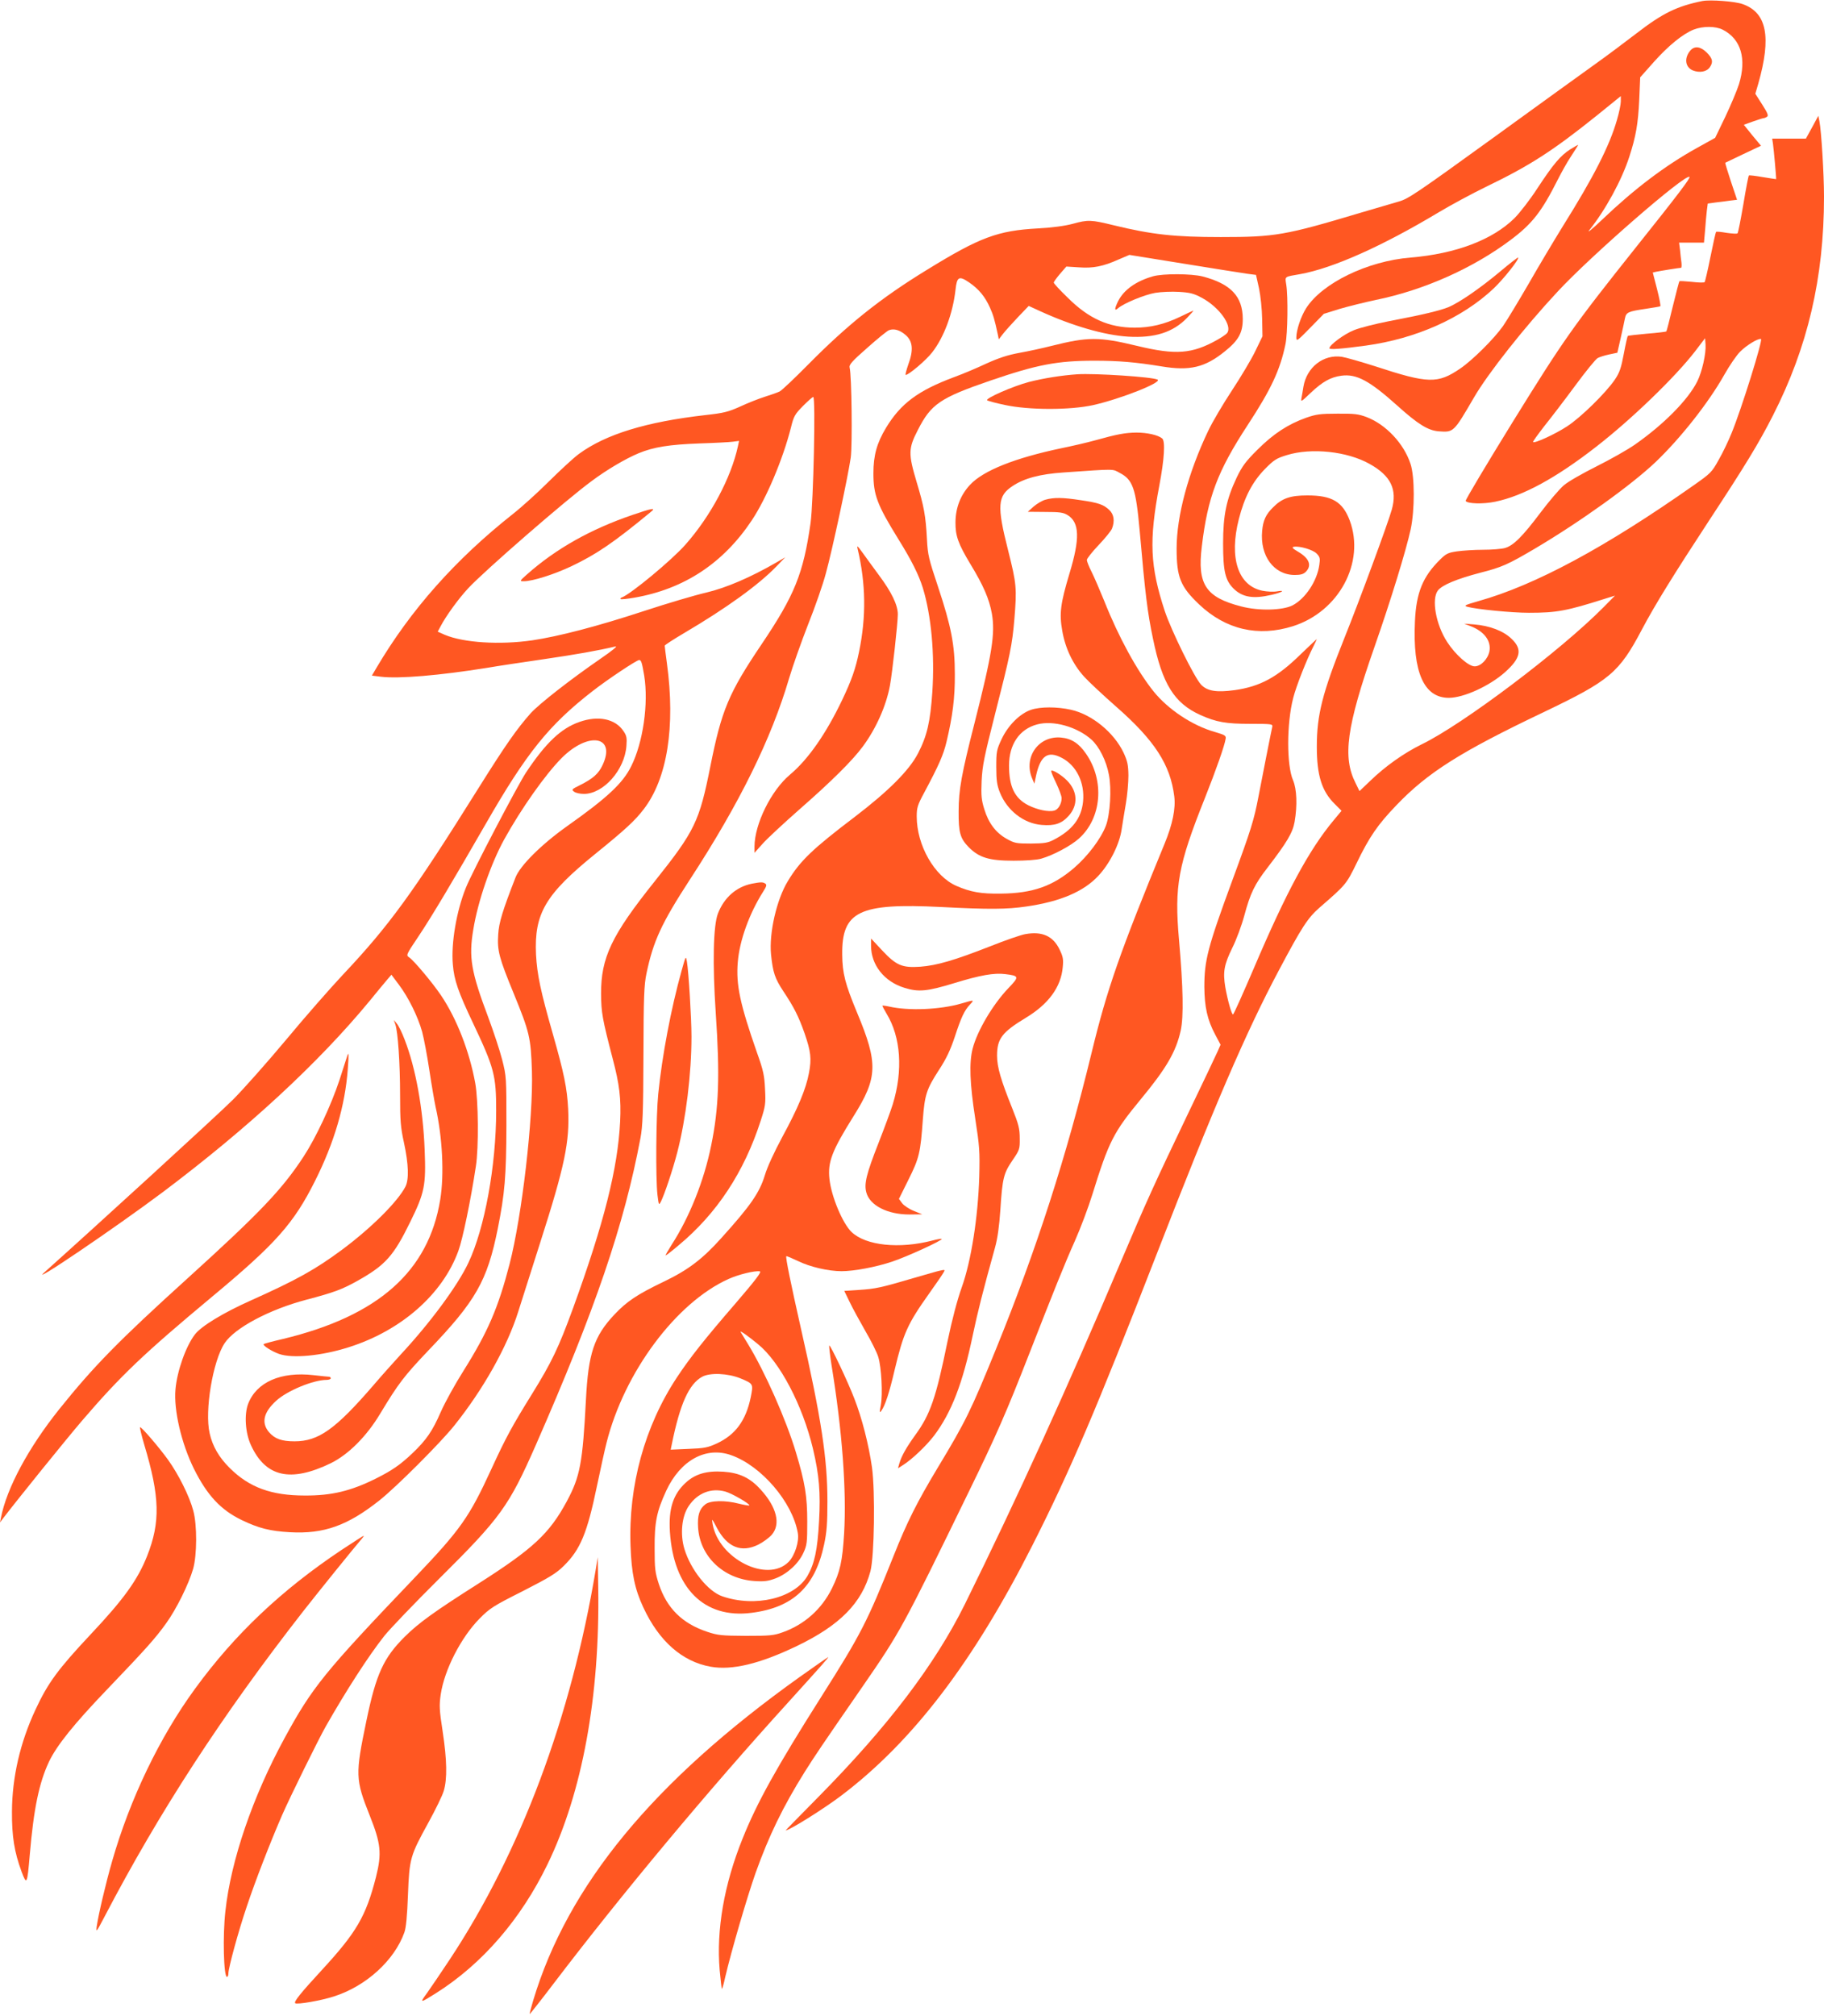
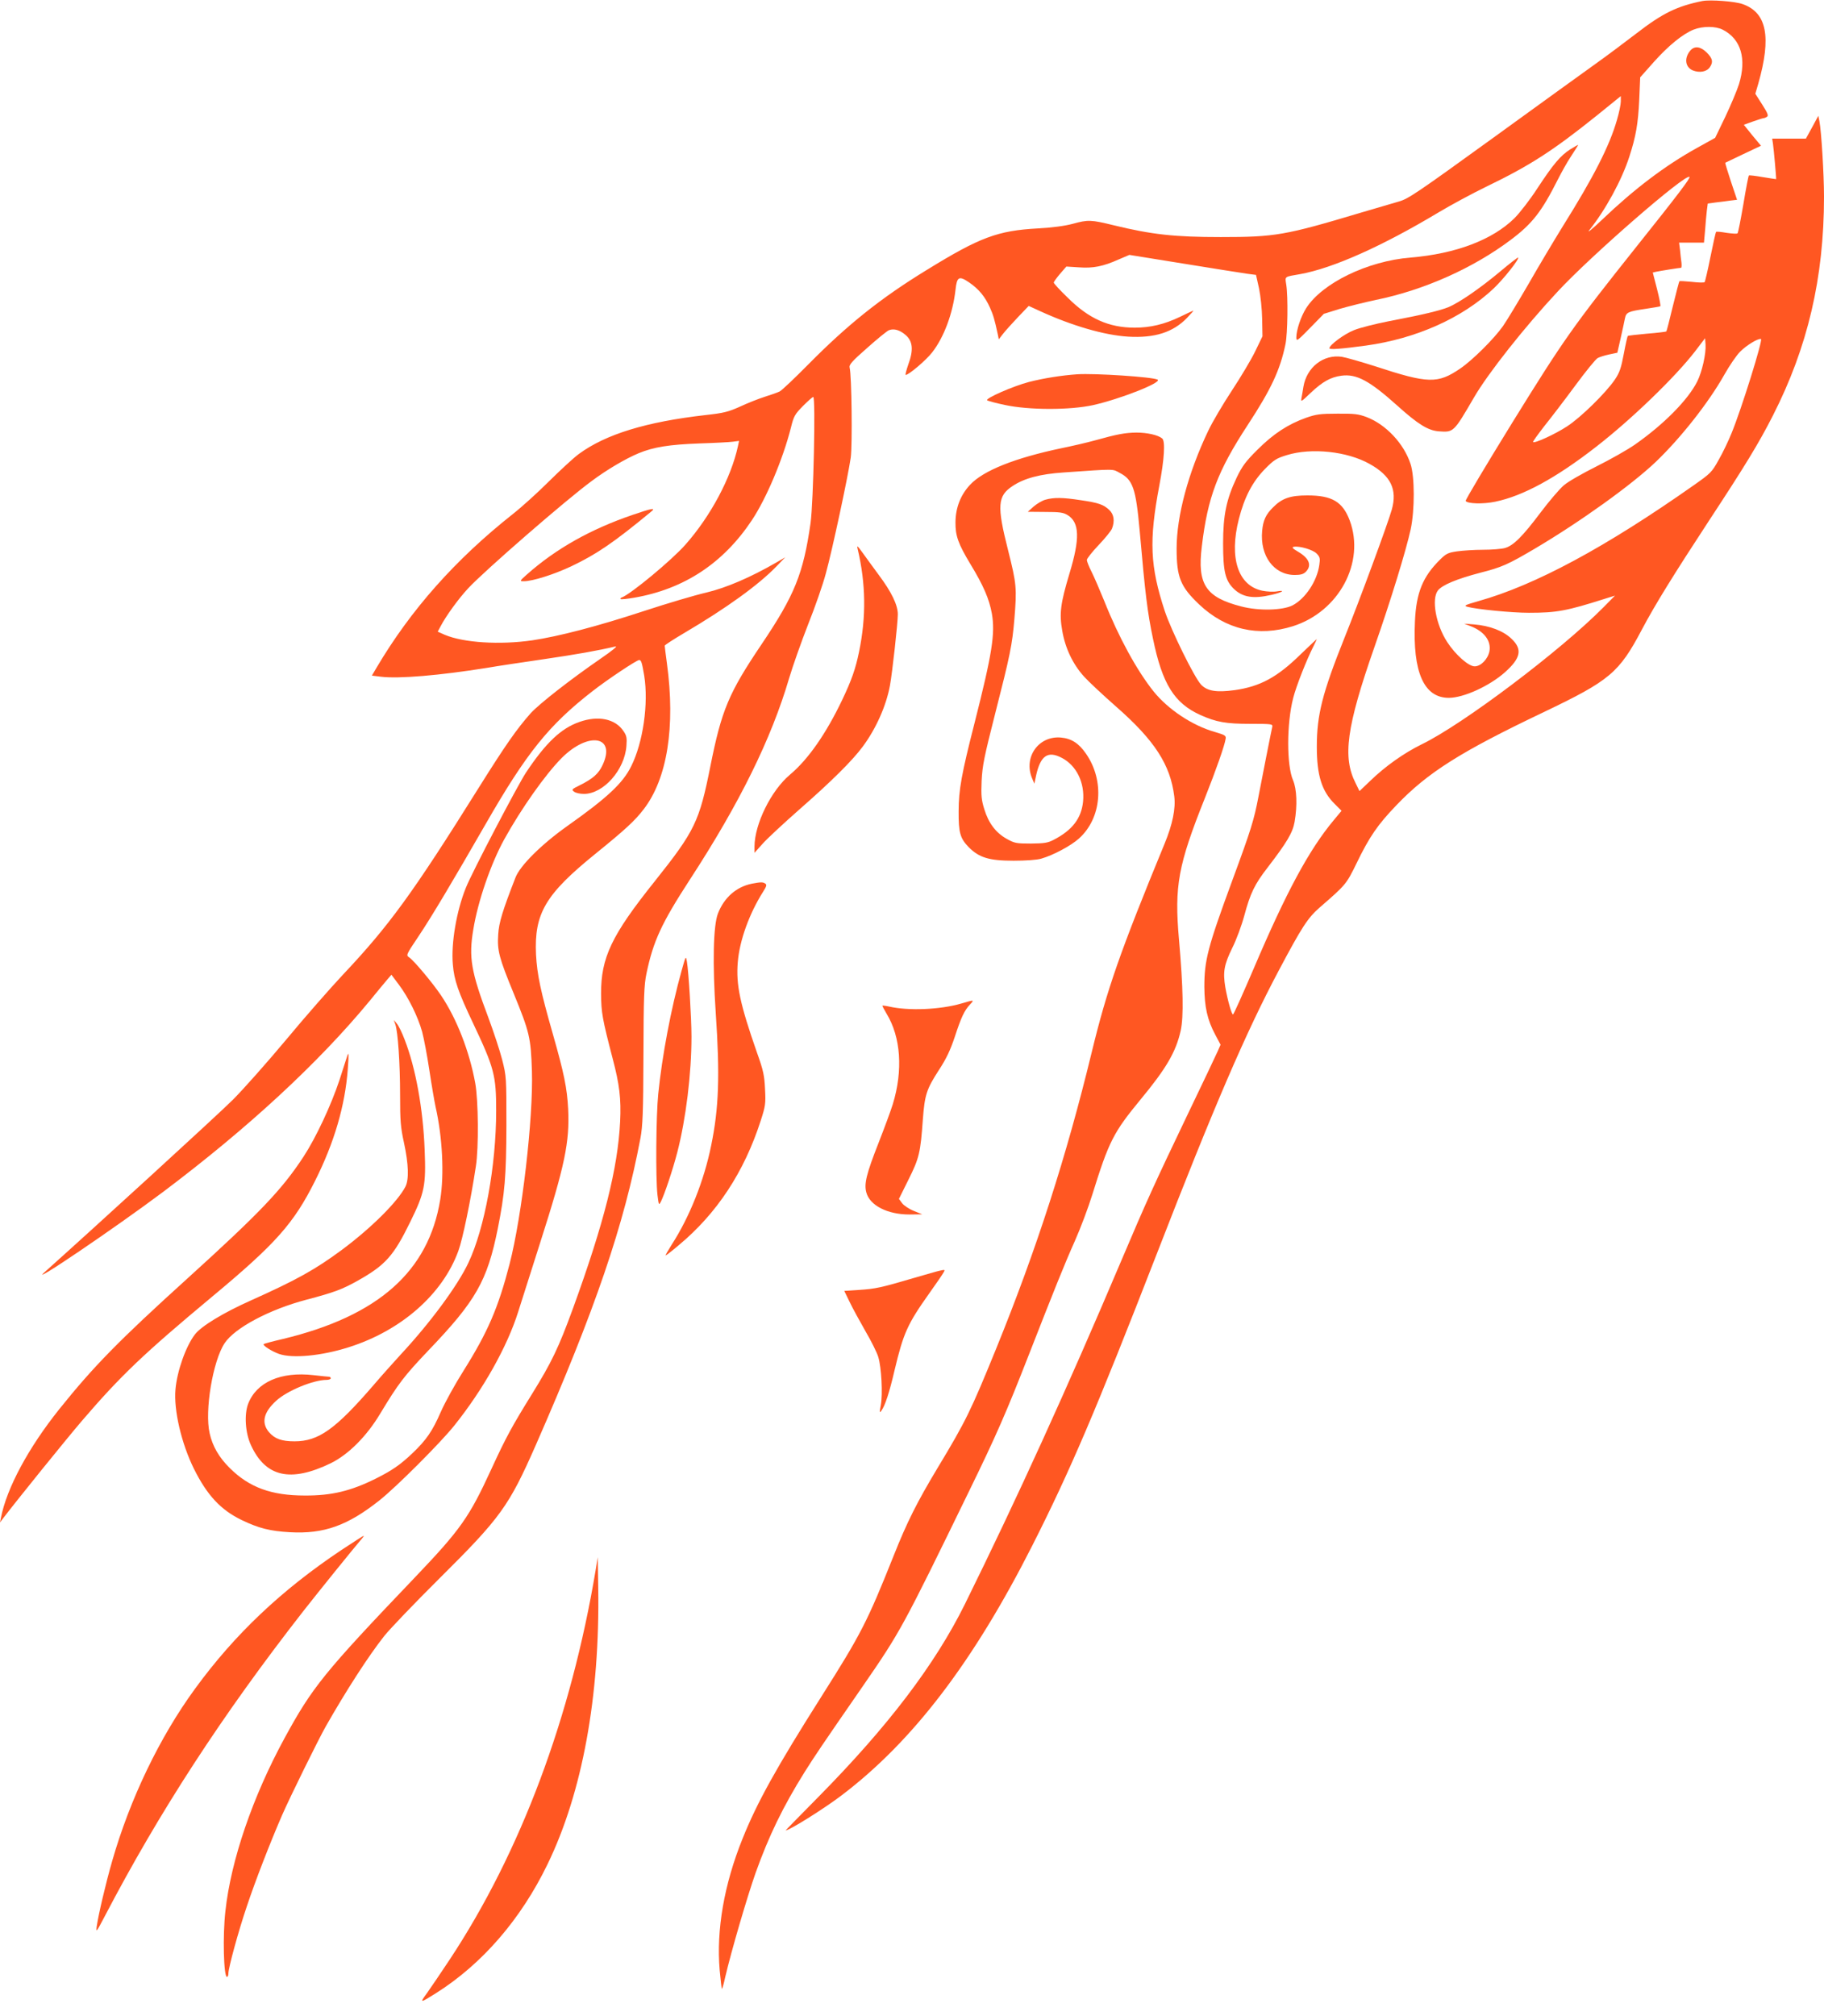
<svg xmlns="http://www.w3.org/2000/svg" version="1.0" width="1158pt" height="1280pt" viewBox="0 0 1158 1280" preserveAspectRatio="xMidYMid meet">
  <g transform="translate(0,1280) scale(0.1,-0.1)" fill="#ff5722" stroke="none">
    <path d="M10810 12794 c-163 -33 -254 -77 -422 -207 -73 -56 -189 -143 -258 -192 -69 -49 -363 -262 -653 -472 -477 -345 -535 -385 -595 -402 -37 -11 -146 -43 -242 -71 -481 -144 -544 -155 -890 -155 -293 0 -438 16 -680 75 -143 35 -162 36 -260 9 -48 -13 -128 -24 -220 -29 -256 -14 -369 -56 -705 -263 -293 -179 -504 -348 -755 -602 -85 -86 -166 -163 -180 -170 -14 -7 -56 -22 -95 -34 -38 -12 -109 -40 -156 -62 -76 -34 -103 -41 -220 -54 -377 -43 -634 -122 -804 -247 -33 -24 -118 -103 -190 -174 -71 -71 -175 -165 -230 -208 -365 -289 -647 -607 -864 -974 l-30 -51 57 -7 c113 -14 373 8 672 56 69 12 231 36 361 55 205 30 347 55 456 81 17 4 -19 -26 -92 -76 -196 -135 -391 -288 -446 -348 -90 -102 -158 -199 -331 -475 -419 -670 -568 -874 -863 -1187 -75 -80 -237 -264 -358 -410 -122 -146 -274 -317 -337 -380 -85 -86 -889 -821 -1199 -1098 -101 -90 451 284 754 511 536 403 985 817 1311 1212 49 60 100 122 114 138 l25 29 48 -64 c60 -80 120 -201 147 -298 11 -41 32 -151 46 -245 14 -93 32 -197 39 -230 44 -193 56 -430 30 -590 -74 -456 -393 -739 -998 -885 -65 -15 -121 -30 -123 -33 -8 -8 52 -46 97 -62 85 -30 269 -13 442 42 333 105 597 336 697 612 27 73 78 318 111 536 19 120 16 421 -4 530 -37 202 -118 409 -217 556 -53 79 -173 222 -202 241 -21 14 -20 16 59 134 82 122 220 354 427 714 259 451 401 627 676 841 96 75 282 199 298 199 13 0 18 -17 32 -100 28 -177 -7 -423 -83 -575 -53 -107 -151 -199 -407 -380 -162 -115 -298 -250 -327 -325 -82 -210 -106 -288 -110 -362 -7 -102 5 -148 98 -374 101 -247 109 -280 116 -494 9 -297 -63 -919 -142 -1225 -72 -278 -138 -431 -291 -675 -54 -85 -119 -203 -145 -262 -54 -124 -92 -179 -181 -264 -77 -73 -129 -109 -233 -161 -157 -78 -279 -108 -450 -107 -212 0 -352 51 -476 174 -68 67 -110 139 -128 221 -33 141 20 459 95 572 64 97 284 214 519 276 175 46 229 66 328 122 174 98 226 156 332 373 91 185 100 232 91 456 -10 261 -57 520 -127 700 -16 43 -39 90 -50 102 l-19 23 10 -29 c16 -45 30 -245 30 -449 0 -162 3 -203 25 -303 29 -135 32 -231 9 -277 -49 -95 -215 -261 -403 -401 -169 -125 -287 -191 -577 -321 -177 -79 -317 -164 -357 -217 -57 -74 -113 -232 -123 -348 -12 -132 38 -344 117 -504 84 -169 171 -262 304 -326 108 -52 180 -70 306 -77 216 -12 366 42 569 203 108 86 385 363 474 474 184 230 336 500 406 723 21 67 84 264 139 437 157 490 188 640 178 850 -7 133 -26 226 -97 475 -78 273 -100 377 -107 505 -12 261 59 382 376 639 189 153 252 211 307 283 150 194 203 524 148 927 -8 58 -14 108 -14 112 0 4 55 40 123 80 268 158 472 305 587 424 l55 57 -55 -32 c-164 -95 -320 -162 -447 -192 -70 -16 -249 -69 -398 -118 -292 -96 -538 -160 -706 -185 -208 -30 -436 -15 -555 35 l-45 20 17 32 c34 66 116 179 177 244 101 109 623 563 783 680 96 72 217 143 299 177 94 39 195 55 385 62 96 3 192 8 213 11 l39 5 -7 -33 c-43 -200 -173 -444 -333 -625 -87 -99 -349 -316 -405 -336 -7 -2 -10 -7 -7 -10 3 -3 43 1 88 9 316 55 564 219 745 491 93 140 197 387 248 587 18 74 25 86 77 139 31 31 60 57 65 57 16 0 1 -670 -17 -800 -46 -322 -101 -458 -311 -770 -209 -310 -254 -418 -325 -774 -70 -351 -98 -410 -352 -729 -276 -345 -343 -486 -342 -717 1 -118 8 -158 73 -408 44 -166 55 -257 48 -402 -15 -298 -102 -643 -299 -1185 -92 -252 -136 -343 -259 -542 -129 -208 -167 -278 -259 -478 -141 -307 -195 -384 -488 -691 -575 -602 -649 -694 -826 -1019 -202 -371 -340 -775 -375 -1097 -18 -157 -11 -418 10 -418 5 0 9 10 9 23 0 34 63 266 116 422 53 160 148 405 224 580 52 119 229 478 278 565 128 225 270 446 372 575 35 44 192 208 350 365 389 386 441 459 611 845 378 862 561 1398 665 1950 14 75 18 162 19 525 1 371 4 447 19 519 43 206 95 319 275 596 316 485 518 895 631 1280 23 77 77 230 120 340 44 110 95 256 113 325 40 144 141 616 158 735 11 79 6 524 -7 571 -5 18 14 40 111 125 64 57 126 108 139 113 32 12 70 1 107 -32 44 -39 49 -95 16 -184 -13 -38 -21 -68 -17 -68 20 0 131 95 168 143 75 96 131 247 148 396 9 85 22 92 87 48 62 -43 100 -89 132 -160 21 -47 29 -74 50 -171 l6 -30 27 35 c14 18 57 66 95 106 l68 71 72 -33 c203 -93 409 -153 559 -162 168 -10 285 27 374 119 27 28 45 49 39 46 -5 -2 -44 -20 -85 -40 -98 -47 -188 -68 -286 -68 -164 0 -292 57 -426 191 -49 47 -88 90 -88 95 0 5 18 30 40 56 l40 46 79 -5 c91 -7 155 6 253 50 l68 29 347 -56 c192 -31 373 -60 403 -64 l54 -7 19 -85 c10 -48 19 -132 20 -195 l2 -110 -46 -95 c-25 -52 -92 -164 -148 -249 -56 -85 -124 -200 -150 -255 -127 -266 -201 -541 -201 -748 0 -182 24 -242 143 -355 169 -160 375 -208 596 -138 292 93 459 405 360 671 -45 119 -112 159 -269 159 -108 0 -161 -18 -218 -76 -46 -45 -63 -83 -69 -149 -15 -159 75 -280 207 -280 37 0 55 5 70 20 40 40 22 86 -48 127 -37 22 -43 29 -27 32 36 6 122 -19 145 -44 20 -21 22 -31 16 -71 -14 -102 -88 -214 -170 -257 -63 -32 -214 -36 -325 -7 -226 58 -281 140 -251 381 37 312 100 478 290 769 150 229 207 351 241 515 14 66 17 303 5 378 -8 54 -15 49 89 67 206 37 518 176 875 390 80 48 219 123 310 167 273 132 419 226 698 450 l152 123 0 -34 c0 -19 -11 -72 -25 -119 -47 -164 -149 -363 -343 -673 -55 -89 -153 -253 -217 -365 -65 -112 -138 -233 -163 -269 -57 -81 -193 -216 -272 -270 -143 -97 -202 -96 -540 15 -91 29 -186 56 -211 60 -117 17 -223 -66 -244 -190 -3 -22 -9 -53 -12 -70 -5 -29 -3 -27 58 31 75 71 127 100 195 109 96 13 179 -32 354 -189 132 -119 195 -158 263 -164 96 -7 95 -8 225 215 88 152 322 448 531 672 213 230 814 752 837 728 7 -7 -74 -114 -336 -442 -406 -510 -461 -588 -789 -1118 -166 -269 -299 -492 -296 -497 11 -18 111 -21 187 -5 177 36 389 152 643 350 224 174 501 442 626 604 l64 84 3 -40 c4 -56 -22 -174 -53 -235 -58 -116 -212 -272 -395 -400 -47 -33 -157 -95 -245 -139 -88 -44 -181 -97 -207 -120 -26 -22 -92 -99 -147 -172 -115 -153 -173 -211 -227 -226 -22 -6 -84 -11 -139 -11 -55 0 -129 -5 -164 -10 -56 -8 -70 -14 -108 -52 -110 -108 -152 -210 -160 -393 -15 -322 57 -485 215 -485 94 0 258 75 356 162 101 90 113 146 42 213 -51 50 -139 83 -236 91 l-65 5 39 -15 c88 -33 134 -94 122 -160 -10 -50 -54 -96 -94 -96 -39 0 -122 74 -174 154 -73 112 -101 274 -59 328 28 35 120 73 268 112 137 35 174 51 347 153 289 171 612 403 767 550 160 153 337 378 436 554 32 57 77 123 100 146 40 41 116 87 133 81 13 -5 -123 -442 -187 -598 -19 -47 -55 -123 -81 -168 -44 -80 -52 -87 -157 -161 -561 -395 -1009 -636 -1369 -737 -87 -25 -95 -29 -70 -36 58 -16 282 -38 391 -38 176 0 240 12 482 89 l64 20 -74 -75 c-271 -274 -891 -742 -1153 -869 -112 -55 -230 -138 -328 -233 l-67 -64 -24 49 c-85 166 -59 357 119 866 104 297 201 614 230 747 26 122 26 334 -1 415 -42 129 -156 250 -278 297 -53 20 -79 23 -187 22 -108 0 -135 -4 -198 -26 -115 -41 -208 -102 -308 -202 -76 -75 -98 -106 -132 -176 -66 -140 -87 -238 -87 -420 0 -178 14 -235 68 -288 56 -54 125 -65 240 -38 66 15 92 32 34 22 -21 -4 -63 -2 -93 4 -154 32 -212 208 -149 455 35 138 86 236 165 317 58 59 74 69 140 89 156 48 383 24 525 -56 135 -75 177 -162 141 -290 -25 -89 -202 -569 -300 -813 -141 -352 -176 -491 -176 -692 0 -181 31 -282 113 -363 l44 -44 -49 -59 c-157 -188 -301 -455 -508 -941 -69 -161 -128 -293 -132 -293 -9 0 -34 89 -49 173 -16 97 -8 142 44 249 26 51 60 144 77 207 38 141 65 197 147 303 123 160 160 222 172 291 18 104 14 208 -10 264 -41 95 -41 359 1 522 19 75 85 243 131 333 10 21 19 39 19 41 0 1 -46 -42 -103 -97 -149 -146 -257 -204 -418 -227 -117 -16 -175 -6 -214 35 -43 46 -188 341 -230 466 -94 286 -101 448 -35 797 32 168 39 284 18 300 -27 22 -96 37 -163 37 -73 -1 -122 -10 -265 -50 -47 -13 -141 -35 -210 -49 -296 -62 -497 -142 -581 -232 -61 -65 -92 -146 -93 -238 -1 -86 17 -137 96 -268 82 -135 118 -219 135 -312 22 -127 2 -254 -111 -699 -81 -317 -100 -421 -100 -556 -1 -136 10 -173 65 -229 66 -66 130 -85 284 -85 78 0 148 5 175 13 77 22 189 82 240 128 144 129 164 366 45 538 -46 67 -93 97 -160 103 -142 12 -238 -125 -183 -258 l15 -35 11 53 c28 125 74 157 161 112 95 -48 149 -159 137 -279 -11 -106 -68 -181 -186 -242 -38 -20 -60 -23 -145 -24 -93 0 -104 2 -154 30 -68 38 -115 99 -142 188 -18 58 -21 85 -17 180 5 98 16 152 86 427 95 372 108 435 122 600 16 197 14 222 -40 437 -72 283 -67 345 29 408 74 49 174 76 326 86 332 23 306 23 354 -3 83 -43 102 -98 126 -362 36 -412 50 -524 85 -691 59 -287 135 -409 301 -484 101 -45 161 -56 317 -56 138 0 143 -1 139 -20 -7 -30 -65 -324 -88 -445 -28 -146 -46 -205 -164 -525 -158 -429 -179 -511 -179 -680 1 -128 19 -209 69 -303 l34 -64 -18 -41 c-10 -23 -98 -208 -196 -412 -203 -424 -259 -547 -415 -915 -349 -823 -662 -1510 -995 -2185 -190 -383 -487 -774 -930 -1223 -115 -117 -209 -212 -207 -212 25 1 250 142 358 225 451 343 834 846 1207 1582 242 478 406 863 789 1848 364 938 568 1412 777 1805 146 275 183 332 258 398 167 145 170 148 235 281 82 170 135 246 253 369 199 208 406 339 937 592 418 200 477 249 622 524 83 157 202 349 426 691 228 347 316 491 405 666 222 435 325 877 325 1390 0 144 -17 418 -29 479 l-7 35 -39 -72 -40 -73 -107 0 -107 0 5 -32 c5 -35 22 -222 20 -225 -1 0 -39 5 -85 13 -46 8 -86 13 -88 10 -3 -3 -19 -85 -35 -183 -17 -98 -33 -181 -37 -184 -3 -4 -34 -2 -69 3 -34 6 -65 9 -67 6 -3 -3 -19 -74 -36 -159 -17 -85 -34 -157 -37 -160 -4 -4 -41 -3 -82 2 -41 4 -76 6 -78 4 -2 -2 -21 -74 -42 -160 -20 -85 -39 -157 -41 -159 -2 -2 -57 -9 -122 -14 -65 -6 -121 -12 -123 -15 -2 -2 -14 -53 -25 -113 -17 -90 -26 -118 -57 -164 -57 -84 -218 -242 -304 -297 -73 -48 -205 -109 -215 -99 -3 2 29 46 69 98 41 51 130 167 197 258 67 91 132 171 144 177 12 7 45 17 73 23 l52 11 21 92 c11 51 24 107 27 125 8 40 19 45 134 62 47 7 88 14 91 16 3 2 -6 51 -21 109 l-27 105 21 5 c23 5 147 25 158 25 4 0 5 15 3 33 -2 17 -7 53 -9 80 l-6 47 79 0 79 0 7 78 c3 42 8 98 11 124 l6 46 51 7 c29 3 71 9 93 12 l42 5 -39 116 c-21 63 -37 117 -36 119 2 1 54 26 115 55 l112 53 -55 66 -54 67 58 21 c32 11 62 21 67 21 5 0 15 4 22 9 11 6 4 24 -30 77 l-44 69 19 65 c84 296 54 450 -99 504 -49 18 -205 29 -254 20z m128 -183 c115 -59 152 -184 102 -346 -12 -38 -51 -131 -86 -205 l-65 -135 -117 -65 c-202 -112 -397 -260 -600 -454 -64 -61 -101 -91 -81 -66 102 128 204 314 253 465 42 129 56 211 63 362 l6 142 87 98 c93 104 183 177 252 205 59 23 140 23 186 -1z" />
    <path d="M10732 12480 c-41 -48 -34 -106 15 -127 43 -17 88 -9 108 20 23 33 18 56 -19 93 -39 39 -77 44 -104 14z" />
    <path d="M9969 11852 c-62 -40 -107 -93 -207 -245 -47 -73 -114 -159 -147 -192 -140 -138 -373 -226 -659 -250 -274 -22 -562 -162 -664 -322 -33 -52 -62 -139 -62 -185 0 -27 6 -23 88 61 l87 89 100 31 c55 16 159 42 230 57 304 62 617 201 857 382 136 102 196 179 298 382 24 47 59 110 79 140 51 79 52 80 48 80 -1 0 -23 -13 -48 -28z" />
    <path d="M9520 11073 c-126 -105 -253 -192 -322 -222 -53 -22 -164 -49 -380 -90 -86 -17 -186 -42 -222 -57 -61 -24 -156 -94 -156 -115 0 -10 75 -4 231 17 320 44 613 175 812 363 64 61 164 187 155 196 -2 2 -55 -39 -118 -92z" />
-     <path d="M7320 11046 c-108 -31 -184 -85 -221 -157 -24 -49 -25 -67 -1 -46 33 30 167 86 237 98 37 6 105 9 151 6 67 -4 93 -10 143 -37 111 -59 198 -180 161 -225 -6 -8 -35 -27 -63 -43 -159 -89 -262 -97 -507 -38 -244 59 -313 58 -545 0 -55 -14 -146 -34 -203 -44 -76 -14 -130 -32 -210 -68 -59 -28 -152 -67 -207 -87 -227 -85 -337 -167 -430 -321 -58 -96 -80 -175 -80 -289 0 -137 24 -200 158 -417 84 -135 130 -227 156 -311 53 -174 76 -417 60 -661 -13 -188 -33 -277 -91 -389 -56 -108 -188 -240 -403 -404 -266 -202 -346 -278 -424 -408 -71 -117 -119 -329 -106 -464 12 -115 24 -152 79 -235 67 -101 96 -158 134 -266 40 -116 45 -161 28 -251 -19 -102 -69 -222 -170 -408 -50 -93 -95 -190 -110 -241 -34 -112 -91 -194 -276 -399 -120 -134 -211 -203 -365 -277 -171 -82 -236 -126 -315 -210 -129 -137 -165 -247 -180 -539 -21 -403 -37 -488 -121 -645 -111 -206 -214 -302 -566 -526 -277 -176 -374 -246 -464 -335 -134 -134 -181 -235 -243 -534 -71 -341 -70 -371 21 -600 71 -178 78 -240 40 -391 -64 -250 -123 -351 -347 -594 -131 -142 -176 -198 -166 -207 10 -10 163 16 246 43 204 65 384 229 447 406 11 29 18 106 23 238 9 233 14 249 130 460 44 80 88 170 97 200 23 76 21 196 -7 380 -21 136 -22 164 -12 233 23 156 129 363 247 482 64 65 87 80 274 174 168 86 213 113 260 160 106 104 149 209 211 508 23 109 50 233 61 275 113 447 441 888 773 1038 63 29 170 55 200 49 13 -3 -27 -55 -154 -203 -198 -229 -289 -344 -373 -471 -204 -309 -308 -687 -294 -1069 6 -172 27 -275 81 -390 99 -214 247 -345 428 -377 135 -24 311 18 546 131 275 132 414 274 468 475 25 95 31 505 10 659 -21 147 -64 314 -112 437 -42 110 -153 343 -159 337 -3 -2 4 -58 14 -124 68 -417 96 -794 80 -1069 -11 -177 -25 -242 -78 -350 -65 -131 -174 -228 -311 -277 -58 -21 -82 -23 -235 -23 -155 1 -177 3 -246 26 -158 53 -255 149 -306 302 -24 74 -27 97 -27 227 -1 167 13 235 74 367 90 193 252 282 412 225 192 -68 389 -298 423 -494 10 -53 -19 -144 -59 -184 -135 -135 -443 20 -482 241 -6 38 -5 37 27 -24 66 -124 155 -160 263 -107 30 15 68 43 85 62 59 67 33 176 -71 289 -66 73 -134 105 -235 112 -107 7 -179 -14 -240 -70 -80 -74 -109 -165 -100 -311 23 -359 218 -553 517 -515 264 33 405 165 462 434 17 80 21 134 21 275 0 270 -39 527 -167 1091 -65 288 -100 459 -94 464 2 2 35 -12 73 -30 77 -38 194 -65 278 -65 79 0 218 26 322 61 93 31 322 136 314 144 -3 2 -29 -2 -58 -10 -211 -55 -423 -33 -514 53 -57 54 -129 225 -141 337 -12 108 16 180 153 399 154 245 157 335 22 658 -76 183 -93 250 -94 368 -3 275 108 328 626 302 308 -16 418 -15 542 3 216 31 366 95 459 196 72 77 134 201 147 294 6 39 18 113 27 165 9 52 16 132 16 177 -1 68 -6 91 -31 145 -61 128 -200 242 -333 272 -89 20 -194 20 -254 0 -71 -24 -146 -99 -187 -186 -32 -69 -34 -79 -34 -178 0 -85 5 -116 23 -161 46 -115 152 -197 265 -206 82 -7 127 8 171 57 62 68 58 157 -10 225 -34 35 -92 70 -100 62 -3 -2 11 -37 31 -78 19 -40 35 -83 35 -96 0 -36 -22 -73 -47 -79 -37 -10 -107 5 -165 34 -86 44 -122 118 -122 252 0 134 66 231 178 261 103 28 254 -15 345 -96 49 -44 95 -135 111 -223 18 -90 8 -252 -19 -324 -32 -83 -114 -192 -202 -268 -135 -116 -263 -161 -464 -163 -128 -2 -193 10 -283 49 -140 61 -252 258 -252 441 0 55 5 72 47 150 95 178 122 240 142 323 39 163 54 281 53 430 0 186 -23 303 -107 556 -58 174 -65 200 -70 300 -8 151 -19 209 -65 362 -54 181 -54 214 7 332 84 165 141 204 461 314 295 101 424 126 660 126 154 0 261 -9 426 -36 180 -30 276 -7 403 96 87 70 113 118 113 206 -1 143 -76 222 -255 269 -72 18 -250 19 -315 1z m-2508 -6779 c140 -114 283 -388 349 -663 40 -169 49 -279 39 -460 -10 -185 -29 -271 -74 -349 -83 -141 -330 -201 -540 -129 -91 31 -201 168 -241 301 -28 93 -17 208 28 273 55 82 142 116 232 91 41 -11 160 -80 152 -88 -3 -2 -32 3 -65 11 -87 23 -183 21 -214 -4 -38 -29 -51 -71 -46 -147 11 -184 162 -327 358 -340 62 -4 86 -1 134 17 75 29 146 94 177 163 22 47 24 66 24 197 0 161 -14 247 -72 440 -62 207 -196 510 -304 687 -23 37 -44 72 -47 77 -7 13 51 -28 110 -77z m-112 -217 c84 -35 83 -35 66 -121 -31 -148 -97 -237 -214 -292 -59 -27 -79 -31 -180 -35 l-114 -5 7 34 c52 257 109 383 193 429 50 27 163 22 242 -10z" />
    <path d="M6840 10424 c-101 -7 -214 -25 -308 -49 -102 -27 -277 -104 -265 -116 4 -4 55 -18 113 -30 154 -33 412 -33 559 -1 174 39 442 145 410 162 -31 17 -396 41 -509 34z" />
    <path d="M6638 9628 c-20 -5 -54 -25 -75 -43 l-38 -34 110 -1 c92 0 115 -3 143 -20 76 -47 79 -149 12 -370 -57 -190 -66 -254 -46 -365 19 -111 68 -213 139 -291 29 -32 120 -117 203 -190 244 -214 344 -368 369 -569 10 -77 -11 -179 -61 -300 -284 -690 -365 -922 -463 -1325 -161 -664 -351 -1253 -606 -1880 -161 -395 -192 -460 -372 -758 -132 -220 -194 -343 -281 -562 -166 -416 -206 -494 -457 -890 -285 -450 -409 -673 -501 -903 -117 -290 -167 -579 -145 -834 6 -64 12 -117 14 -119 2 -2 12 31 21 74 39 167 141 515 193 662 84 235 173 419 311 640 65 103 105 163 370 546 238 345 253 372 675 1239 172 352 238 504 377 860 161 412 229 582 294 727 36 81 86 214 111 295 105 338 134 394 306 603 164 198 225 303 255 438 19 88 16 269 -11 577 -30 341 -6 472 165 900 70 176 125 333 131 374 4 21 -3 25 -71 45 -142 41 -293 142 -385 255 -106 132 -223 345 -315 577 -28 69 -64 152 -80 184 -17 33 -30 67 -30 75 0 9 34 52 75 95 41 43 80 91 85 105 18 48 12 89 -17 117 -37 35 -67 46 -184 63 -111 17 -167 18 -221 3z" />
    <path d="M4015 9531 c-266 -91 -485 -214 -670 -378 -47 -42 -47 -43 -20 -43 56 0 192 43 304 96 159 76 268 150 505 346 32 26 6 22 -119 -21z" />
    <path d="M5445 9315 c52 -220 55 -430 9 -652 -22 -108 -47 -180 -108 -308 -102 -213 -215 -376 -331 -473 -120 -101 -224 -313 -225 -456 l0 -40 51 57 c28 32 135 131 237 221 200 175 334 308 399 396 84 113 149 258 173 388 15 81 50 398 50 452 0 59 -40 142 -121 250 -34 47 -81 110 -102 140 -34 47 -38 50 -32 25z" />
    <path d="M3679 8217 c-116 -40 -213 -131 -340 -322 -52 -79 -343 -634 -381 -730 -60 -148 -95 -354 -83 -488 8 -99 34 -174 128 -372 135 -285 147 -332 147 -556 0 -349 -73 -747 -176 -965 -69 -147 -244 -383 -431 -584 -43 -47 -121 -134 -173 -195 -241 -279 -348 -355 -500 -355 -83 0 -126 16 -163 59 -49 59 -34 125 46 198 69 64 236 133 321 133 14 0 26 5 26 10 0 6 -6 10 -12 10 -7 0 -51 5 -97 10 -208 24 -363 -44 -416 -183 -25 -67 -18 -183 18 -261 93 -203 251 -239 507 -115 112 55 228 171 314 315 115 191 152 239 304 399 303 316 375 442 442 774 45 225 54 333 55 656 0 305 0 312 -27 418 -15 59 -55 179 -88 268 -110 292 -125 382 -95 559 29 179 111 416 196 571 109 197 261 412 365 517 170 170 346 140 260 -44 -26 -56 -61 -87 -145 -129 -51 -25 -54 -28 -36 -41 10 -8 38 -14 62 -14 124 0 259 152 270 305 4 51 1 65 -19 94 -52 78 -160 100 -279 58z" />
    <path d="M4773 7190 c-98 -20 -175 -87 -215 -189 -30 -78 -35 -318 -14 -631 27 -397 20 -604 -29 -842 -45 -223 -138 -456 -251 -630 -24 -38 -41 -68 -38 -68 3 0 41 29 83 65 242 201 416 465 521 792 29 90 32 106 27 198 -4 87 -10 118 -52 235 -107 307 -133 428 -121 572 11 137 73 309 162 449 21 33 23 43 12 50 -15 10 -28 10 -85 -1z" />
-     <path d="M6510 6870 c-26 -4 -127 -39 -225 -78 -227 -89 -338 -121 -442 -129 -116 -8 -153 8 -243 104 l-70 75 0 -46 c0 -122 84 -228 212 -267 90 -28 143 -23 317 30 163 50 252 66 323 57 89 -11 90 -16 21 -88 -99 -103 -199 -272 -228 -385 -23 -89 -18 -222 16 -441 28 -181 30 -211 26 -372 -8 -258 -51 -534 -111 -702 -29 -81 -62 -207 -91 -346 -73 -357 -109 -462 -205 -593 -56 -78 -86 -131 -100 -178 l-9 -32 30 19 c58 36 150 124 199 188 110 146 182 332 245 634 33 156 64 279 142 560 16 57 27 136 34 240 13 202 21 232 77 314 45 66 47 71 46 140 0 61 -7 88 -48 191 -72 179 -96 261 -96 333 0 108 31 149 183 241 144 87 223 195 234 321 5 51 2 67 -21 114 -41 84 -110 115 -216 96z" />
    <path d="M4327 6637 c-67 -240 -124 -542 -148 -782 -14 -137 -17 -535 -5 -640 8 -65 9 -68 21 -45 23 45 76 203 105 315 55 213 90 500 90 734 0 115 -18 412 -29 476 -7 39 -7 38 -34 -58z" />
    <path d="M6102 6429 c-135 -39 -334 -47 -457 -19 -22 5 -41 7 -43 6 -1 -2 11 -25 27 -52 90 -148 105 -359 39 -574 -11 -36 -51 -145 -89 -242 -79 -201 -94 -263 -79 -318 22 -83 135 -140 273 -140 l82 1 -54 22 c-30 12 -63 34 -74 49 l-20 27 61 123 c68 136 76 171 91 383 12 156 23 190 103 314 46 70 72 126 99 207 42 128 61 168 97 207 29 31 29 31 -56 6z" />
    <path d="M2205 6098 c-2 -7 -25 -77 -50 -155 -53 -160 -149 -365 -228 -486 -137 -209 -275 -354 -737 -773 -435 -394 -594 -556 -813 -829 -196 -245 -334 -501 -371 -690 l-6 -30 21 28 c95 124 399 500 499 617 247 288 393 427 830 791 400 333 515 462 650 732 122 243 191 478 208 710 7 92 6 113 -3 85z" />
    <path d="M5965 4733 c-11 -2 -87 -24 -170 -48 -201 -59 -235 -67 -343 -74 l-92 -6 34 -70 c18 -38 64 -122 100 -185 37 -63 74 -137 82 -165 20 -65 29 -235 16 -305 -9 -48 -8 -52 4 -35 23 32 50 113 83 255 57 239 82 294 221 490 45 63 86 123 91 133 10 17 9 18 -26 10z" />
-     <path d="M916 3628 c99 -330 103 -491 18 -706 -60 -151 -147 -273 -358 -497 -209 -223 -272 -309 -351 -479 -97 -208 -148 -428 -149 -646 -1 -159 15 -257 61 -382 33 -88 36 -81 52 107 25 293 59 457 122 591 49 103 159 240 369 459 250 261 306 324 375 420 65 90 143 248 171 345 25 88 26 279 1 370 -24 91 -94 231 -161 324 -58 80 -166 206 -177 206 -3 0 9 -51 27 -112z" />
    <path d="M2169 2961 c-382 -255 -679 -536 -931 -882 -225 -308 -413 -700 -526 -1094 -41 -143 -86 -334 -98 -415 -5 -41 -2 -36 51 65 346 662 744 1275 1259 1935 102 130 320 400 374 463 8 9 13 17 10 17 -2 0 -65 -40 -139 -89z" />
    <path d="M3782 2835 c-156 -937 -477 -1794 -927 -2475 -56 -85 -122 -181 -145 -214 -47 -64 -45 -64 60 2 292 185 537 468 706 817 221 455 333 1066 322 1755 l-3 195 -13 -80z" />
-     <path d="M5077 2154 c-929 -663 -1473 -1323 -1692 -2054 -14 -46 -24 -85 -22 -86 1 -1 70 86 152 194 434 570 982 1227 1490 1786 211 233 258 286 253 286 -2 0 -84 -57 -181 -126z" />
  </g>
</svg>